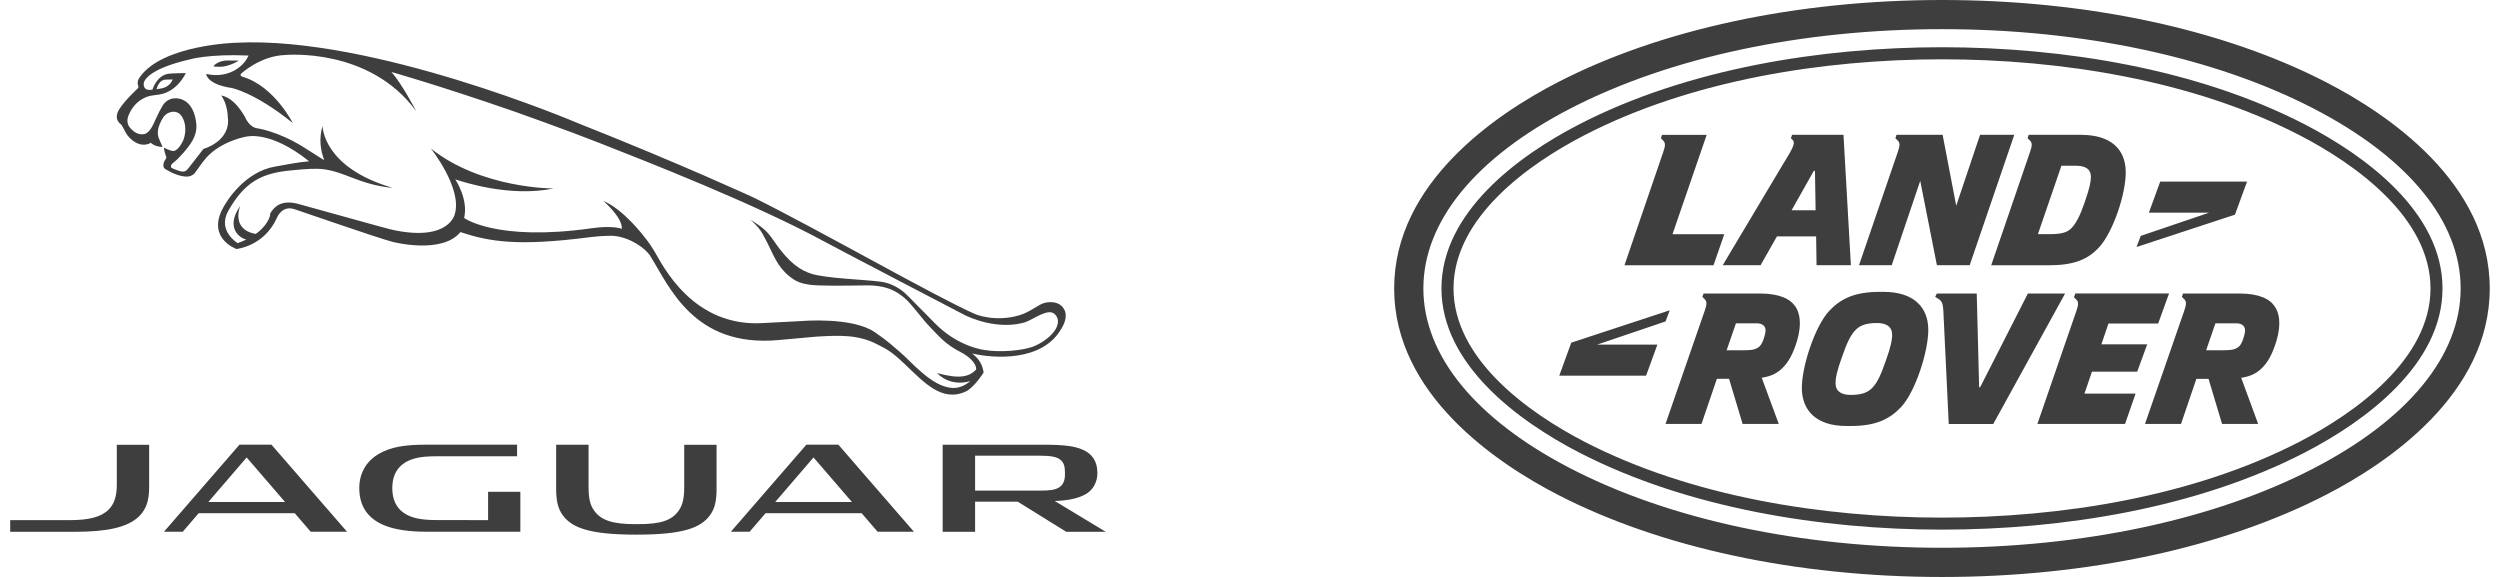
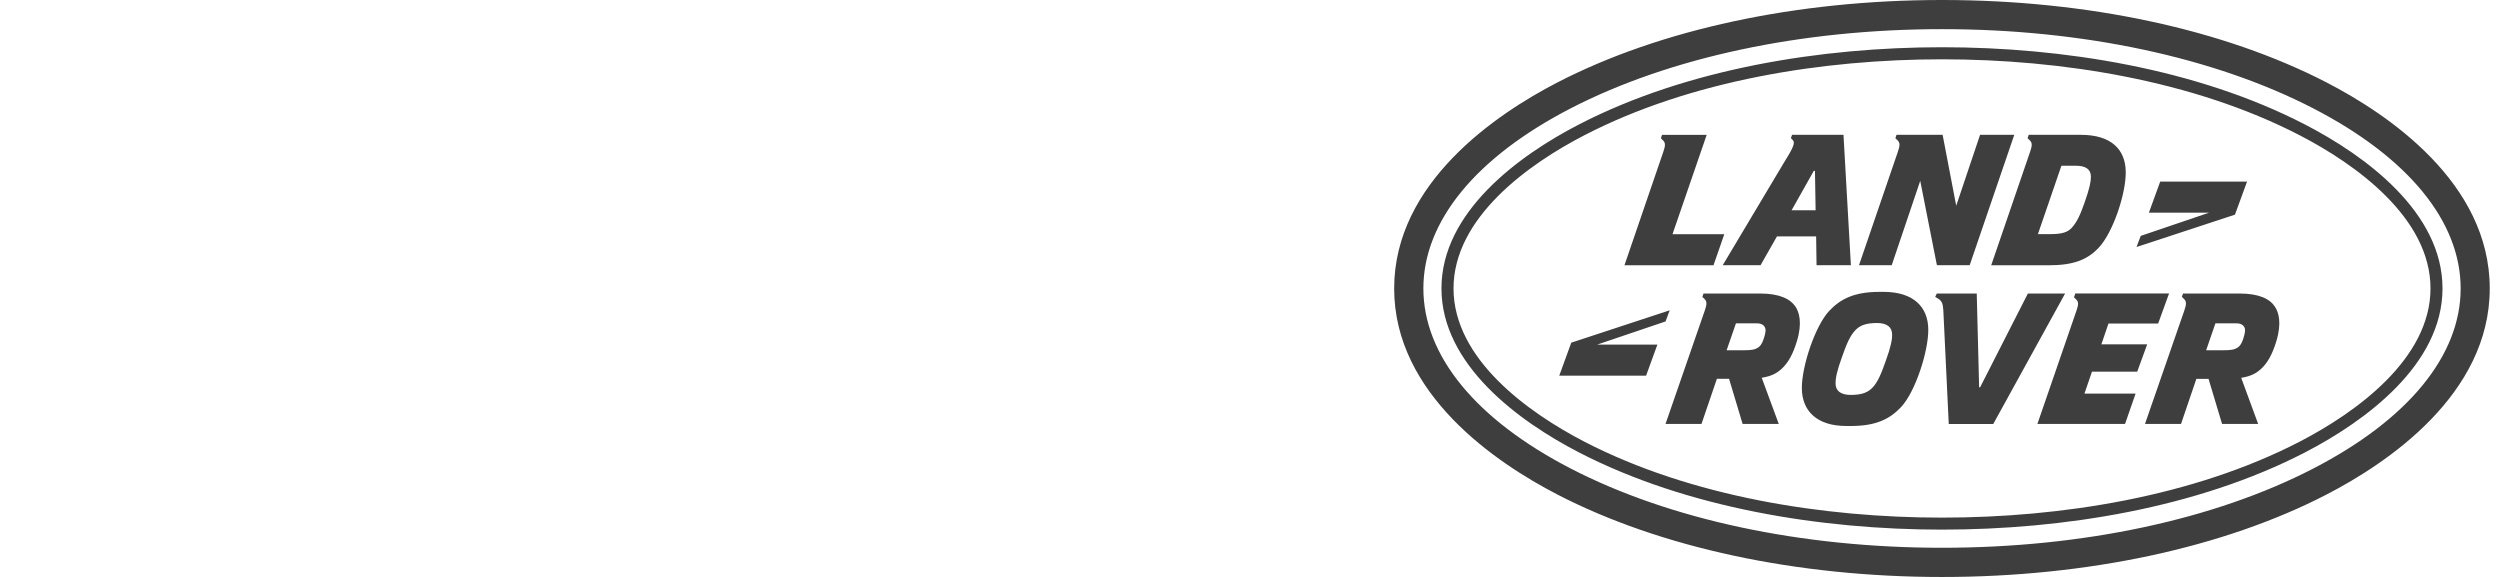
<svg xmlns="http://www.w3.org/2000/svg" version="1.1" id="Artwork" x="0px" y="0px" viewBox="0 0 425.2 98.93" style="enable-background:new 0 0 425.2 98.93;" xml:space="preserve" height="99" width="429">
  <style type="text/css">	.st0{fill:#3E3E3E;}</style>
  <g>
    <g>
      <g>
        <path class="st0" d="M293.66,45.48h6.49l2.81-4.94h6.72l0.07,4.94h5.89l-1.27-22.36h-8.82l-0.2,0.58l0.29,0.28     c0.46,0.46,0.27,1.11-1.44,3.84L293.66,45.48z M309.28,29.3h0.2l0.11,6.76h-4.12L309.28,29.3z M397.21,14.14     C379.57,5.02,356.14,0,331.26,0c-24.88,0-48.3,5.02-65.95,14.14c-10.45,5.4-27.99,17.18-27.99,35.33     c0,18.15,17.53,29.92,27.99,35.33c17.64,9.12,41.06,14.14,65.95,14.14c24.89,0,48.31-5.02,65.95-14.14     c10.45-5.4,27.98-17.17,27.98-35.33C425.2,31.31,407.67,19.54,397.21,14.14z M394.92,80.35c-16.95,8.76-39.55,13.58-63.66,13.58     c-24.1,0-46.7-4.82-63.65-13.58c-16.3-8.42-25.28-19.4-25.28-30.89c0-11.5,8.98-22.47,25.28-30.89C284.56,9.83,307.16,5,331.26,5     c24.11,0,46.71,4.83,63.66,13.58c16.3,8.42,25.28,19.39,25.28,30.89C420.2,60.96,411.22,71.93,394.92,80.35z M276.81,45.49     l15.27,0l1.85-5.33h-8.88l5.86-17.03h-7.66l-0.19,0.58l0.38,0.38c0.42,0.41,0.4,0.89,0.04,1.93L276.81,45.49z M383.57,31.14     h-14.89l-1.94,5.33h10.32l-11.72,3.98l-0.72,1.91l16.88-5.55L383.57,31.14z M317.03,45.48h5.61l4.89-14.47l2.86,14.47h5.62     l7.65-22.37l-5.87,0.01l-4.09,12.16l-2.33-12.16h-7.91l-0.19,0.58l0.39,0.38c0.42,0.41,0.4,0.89,0.04,1.93L317.03,45.48z      M382.25,50.33h-9.66l-0.19,0.58l0.39,0.38c0.41,0.41,0.39,0.89,0.04,1.92l-6.76,19.49h6.18l2.63-7.73h2.09l2.32,7.73h6.19     l-2.91-7.91c1.69-0.28,2.54-0.76,3.38-1.51c1.17-1.06,1.97-2.56,2.64-4.75c0.97-3.19,0.39-5.01-0.24-5.94     C387.51,51.29,385.69,50.33,382.25,50.33z M382.79,58.45c-0.38,0.96-0.81,1.19-1.36,1.41c-0.38,0.15-1.16,0.2-1.92,0.2h-2.95     l1.59-4.62h3.57c1.06,0,1.5,0.55,1.51,1.19C383.24,57.03,383.05,57.76,382.79,58.45z M346.38,26l-6.68,19.49h9.86     c4.23,0,6.63-0.93,8.59-3.03c2.45-2.6,4.7-9.35,4.62-13.07c-0.07-3.79-2.52-6.27-7.68-6.27h-8.96l-0.19,0.58l0.39,0.38     C346.75,24.48,346.74,24.96,346.38,26z M351.74,28.42h2.45c1.67,0,2.58,0.56,2.61,1.85c0.01,0.83-0.21,1.97-1.07,4.42     c-0.76,2.19-1.37,3.46-2.24,4.4c-0.69,0.73-1.62,1.06-3.74,1.06h-2.04L351.74,28.42z M345.99,50.33l-8.19,16.08h-0.17     l-0.41-16.08h-6.85l-0.27,0.58l0.59,0.36c0.57,0.4,0.72,0.81,0.8,1.92l0.93,19.52h7.63l12.32-22.37H345.99z M364.74,63.73     l1.71-4.68h-7.86l1.22-3.57h8.52l1.87-5.16h-16.08l-0.22,0.66l0.38,0.38c0.42,0.4,0.4,0.88,0.04,1.92l-6.7,19.42h15.03l1.81-5.2     h-8.77l1.29-3.77H364.74z M284.57,53.21l-16.88,5.55l-2.06,5.66h14.89l1.94-5.33h-10.32l11.72-3.97L284.57,53.21z M321.26,50.05     h-0.71c-4.22,0-6.62,1.14-8.6,3.23c-2.46,2.6-4.77,9.63-4.72,13.35c0.05,3.79,2.5,6.42,7.65,6.42h0.75     c4.23,0,6.64-1.14,8.61-3.24c2.46-2.61,4.72-9.63,4.67-13.35C328.87,52.68,326.41,50.05,321.26,50.05z M321.61,61.91     c-0.77,2.2-1.37,3.62-2.26,4.55c-0.7,0.73-1.62,1.26-3.75,1.26c-1.67,0-2.59-0.68-2.59-1.97c-0.01-0.83,0.21-2.1,1.11-4.55     c0.77-2.2,1.37-3.61,2.26-4.55c0.69-0.73,1.62-1.26,3.74-1.26c1.66,0,2.59,0.68,2.59,1.97C322.73,58.2,322.5,59.46,321.61,61.91z      M300.03,50.33h-9.66l-0.2,0.58l0.39,0.38c0.41,0.41,0.4,0.89,0.04,1.92l-6.75,19.49h6.17l2.64-7.74l2.09,0l2.32,7.73h6.2     l-2.92-7.91c1.69-0.28,2.54-0.76,3.39-1.51c1.16-1.06,1.97-2.56,2.64-4.75c0.97-3.19,0.38-5.01-0.24-5.94     C305.27,51.29,303.46,50.33,300.03,50.33z M300.56,58.45c-0.39,0.96-0.81,1.19-1.36,1.41c-0.38,0.15-1.16,0.2-1.92,0.2h-2.95     l1.6-4.62h3.56c1.07,0,1.5,0.55,1.52,1.19C301.01,57.03,300.83,57.76,300.56,58.45z M393.49,21.34     C374.98,11.77,351.93,8.1,331.26,8.1c-20.67,0-43.71,3.67-62.23,13.23c-10.4,5.37-23.6,15.06-23.6,28.13     c0,13.06,13.2,22.76,23.6,28.13c18.52,9.56,41.57,13.23,62.23,13.23c20.67,0,43.72-3.66,62.23-13.23     c10.4-5.38,23.6-15.07,23.6-28.13C417.09,36.4,403.9,26.71,393.49,21.34z M392.55,75.76c-18.23,9.42-40.91,13-61.29,13     c-20.37,0-43.04-3.58-61.28-13c-9.65-4.99-22.48-14.18-22.48-26.3c0-12.12,12.82-21.31,22.48-26.29c18.24-9.42,40.91-13,61.28-13     c20.37,0,43.05,3.58,61.29,13c9.66,4.99,22.48,14.17,22.48,26.29C415.03,61.58,402.2,70.77,392.55,75.76z" />
      </g>
    </g>
-     <path class="st0" d="M35.42,11.44c0.16,0,0.34,0.01,0.55,0.01c0.87,0.01,1.84-0.34,2.49-0.65c0.46-0.22,0.76-0.41,0.72-0.41   c-0.6-0.01-1.56-0.02-1.92-0.02c-1.56,0-2.38,0.89-2.39,0.97C34.87,11.41,35.08,11.43,35.42,11.44z M180.83,53.24   c-0.89-1.98-3.34-1.33-3.34-1.33c-1.16,0.24-2.48,1.57-4.44,2.15c-4.22,1.25-7.58-0.2-7.58-0.2c-6.49-2.81-27.35-14.75-37.96-19.97   c0,0-12.33-5.71-30.21-12.79c0,0-35.14-15-58.6-13.77c0,0-12.5,0.33-16.44,5.85c0,0-0.67,0.76-0.29,1.58c0,0,0.07,0.24-0.08,0.39   c0,0-2.1,1.89-3.18,3.56c-0.38,0.61-0.74,1.59-0.02,2.35c0,0,0.35,0.27,0.49,0.51c0.31,0.5,0.59,1.24,0.97,1.69   c0.55,0.65,1.65,1.78,3.21,1.51c0.69-0.12,0.7-0.32,0.7-0.32c0.78,0.77,2.05,0.75,2.05,0.75c-0.16-0.5-0.7-1.47-0.78-2.06   c-0.08-0.65,0.1-1.27,0.1-1.27c0.22-0.73,0.66-1.66,1.14-2.13c0.42-0.42,1.5-0.9,2.37-0.3c0.69,0.49,1.52,2.1,0.83,4.38   c-0.03,0.17-0.79,1.8-1.61,2.04c0,0-0.08,0.02-0.23,0.02c-0.55,0-1.57-0.57-1.57-0.57s-0.03,0.15,0.12,0.74   c0.09,0.34,0.21,0.71,0.31,1c0,0-0.2,0.36-0.33,0.56c-0.17,0.22-0.36,1.03,0.06,1.33c0,0,1.81,1.23,3.56,1.34   c1.21,0.07,1.67-0.74,1.67-0.74c0.89-1.23,1.56-2.27,2.5-3.12c2.56-2.35,6.16-2.98,6.16-2.98c0.24-0.03,4.17-1.12,10.85,4.22   c-1.91,0.15-4.18,0.61-5.91,0.92c-4.95,0.88-8.13,5.55-9.05,7.45c-2.4,4.96,2.51,6.67,2.51,6.67c0.04-0.04,4.69-0.41,6.93-5.35   c0,0,0.82-2.19,3-1.48c1.43,0.46,14.02,4.86,16.85,5.61c0,0,8.43,2.2,11.61-1.68c5.07,1.67,9.84,2.47,22.32,0.86   c2.17-0.28,3.87-0.22,3.87-0.22c2.92,0.22,5.58,2.18,6.38,3.47c3.28,5.25,7.44,15.68,21.89,14.41l6.53-0.59   c3.99-0.24,7.23-0.39,10.53,1.34c1.44,0.75,2.23,1.03,4.66,3.35c3.33,3.17,6.39,6.59,10.47,4.72c1.44-0.67,3.07-3.25,3.07-3.25   c-0.16-1.18-0.68-2.31-1.98-3.28c3.7,0.88,12.05,1.45,15.28-4.2C181.06,55.12,181.15,53.95,180.83,53.24z M179.52,55.9   c-0.32,1.09-1.88,2.56-3.78,3.4c-2,0.89-6.16,1.13-8.57,0.73c-0.01,0-4.66-0.47-8.74-4.74c-1.29-1.35-2.87-2.87-4.33-4.38   c-0.64-0.67-2.23-2.26-4.86-2.61c-2.74-0.37-9.43-0.55-11.95-1.39c-1.68-0.56-3.71-1.7-6.41-5.7c-1.3-1.91-2.22-2.44-3.99-3.56   c0,0,1.36,1.08,2.12,2.44c1.11,1.98,1.67,3.41,2.27,4.46c0.6,1.06,1.29,1.99,2.32,2.82c1.28,1.03,2.08,1.22,3.46,1.45   c1.33,0.22,5.8,0.18,9.65,0.12c3.78-0.06,5.47,1.16,6.71,2.21c1.15,0.97,3.12,3.74,4.33,4.95c1.44,1.44,2.5,2.91,5.36,4.35   c0.99,0.5,2.62,1.74,2.53,2.93c-1.28,1.29-2.88,1.62-6.7,0.6c0.27,0.27,2.27,2.37,5.7,1.37c-1.03,0.86-2.04,1.23-3.1,1.17   c-3.58-0.2-7.09-4.61-9.06-6.24c-1.5-1.24-1.67-1.55-4.21-3.31c-3.86-2.67-12.52-1.92-12.52-1.92l-6.35,0.33   c-12.37,0.94-17.57-10.02-18.94-12.31c-0.48-0.79-0.91-1.43-1.32-1.95c-0.63-0.84-4.01-5.23-7.43-6.67c0,0,3.36,2.89,3.16,4.8   c0,0-1.39-0.65-5.18-0.11c-16.3,2.32-21.85-1.76-21.85-1.76c0.76-3.27-1.52-6.62-1.52-6.62c1.26,0.4,9.27,3.11,16.88,1.56   c0,0-12.38,0.07-21.07-6.86c0,0,5.4,6.77,4.12,11.21c0,0-0.89,4.72-10.31,2.82c-1-0.2-2.19-0.54-16.29-4.45   c-3.31-0.99-4.46,0.59-5.06,1.54c-0.03,1.39-1.67,3.02-2.5,3.53c-4.36-0.79-2.63-4.83-2.63-4.83c-2.75,3.93,0.13,5.66,1.04,5.79   c-0.54,0.26-1.06,0.45-1.5,0.62c0,0-3.57-2.12-1.57-5.6c2.78-4.85,5.61-6.41,10.8-6.88c2.27-0.22,4.16-0.38,5.6-0.18   c3.77,0.52,6.12,2.64,11.76,3.19c-11.97-3.52-11.99-10.45-12.04-10.59c0,0,0-0.01,0-0.01c-0.66,2.29-0.3,4.21,0.29,5.84   c-0.17-0.06-2.78-1.78-3.78-2.38c-4.3-2.62-7.69-3.08-7.69-3.08c-1.42-0.18-2.09-1.91-2.09-1.91c-0.05-0.09-0.1-0.17-0.15-0.25   c-1.98-3.38-3.94-3.45-3.94-3.45c1.1,1.5,1.12,3.64,1.12,3.64c0.59,4.21-4.17,5.5-4.17,5.5c-2.92,3.7-2.77,3.78-3.41,3.88   c-0.65,0.09-2.08-0.63-2.08-0.63c-0.23-0.35,0.1-0.69,0.1-0.69c0.55-0.43,0.99-0.86,0.99-0.86c3.08-3.15,3.45-4.7,3.07-6.74   c-0.78-4.1-3.71-3.62-3.71-3.62c-1.38,0.08-2,1.31-2,1.31c-0.49,0.75-1.53,3.07-1.53,3.07c-0.64,1.38-1.29,1.69-1.62,1.75   c-0.15,0.03-0.42,0.02-0.51,0.02c-0.99-0.04-1.74-0.95-1.74-0.95c-0.05-0.05-0.09-0.1-0.12-0.14c-0.91-0.97-0.25-2.24-0.25-2.24   c1.22-2.85,3.59-3.26,3.92-3.3c0.33-0.04,1.42-0.2,1.42-0.2c3.02-0.51,4.44-3.65,4.44-3.65c-2.03-0.02-3.03,0.11-3.03,0.11   c-2,0.35-2.68,2.71-2.68,2.7c-1.7,0.39-1.65-1.07-1.35-1.51c0.27-0.41,1.26-2.16,7.76-3.66c0,0,3.21-0.96,10.06-0.66   c0,0,0,0-0.28,0.53c-0.61,1.15-3.01,3.51-6.98,2.63c0,0,0.04,1.76,4.34,2.4c0,0,3.9,0.7,10.5,6.01c0,0-3.16-6.28-8.52-7.9   c0,0-0.67-0.14-0.34-0.56c0,0,3.31-3.08,7.57-3.2c0,0,14.44-1.39,22.46,9.64c0,0-2.42-4.68-4.25-6.73c0,0,8.39,2.37,21.28,6.85   c0,0,8.8,3.12,14.43,5.34c7.6,2.99,26.61,10.39,38.73,17c2.16,1.18,24.09,12.61,24.09,12.61c6.07,2.73,10.27,1.07,10.27,1.07   c1.37-0.52,3.85-2.42,4.93-1.35C179.71,54.42,179.79,55.17,179.52,55.9z M25.09,15.3c0,0,0.13-0.38,0.16-0.47   c0.04-0.09,0.4-1.08,1.29-1.17c0,0,0.52-0.03,1.32-0.03c0,0-0.39,1.26-1.93,1.53C25.93,15.15,25.33,15.29,25.09,15.3z M33.98,86.08   h13.15l-6.58-7.64L33.98,86.08z M48.79,88H32.32l-2.73,3.18h-3.22l12.95-14.93h5.48l12.96,14.93h-6.23L48.79,88z M131.19,86.08   h13.15l-6.59-7.64L131.19,86.08z M146,88h-16.47l-2.73,3.18h-3.22l12.95-14.93h5.48l12.96,14.93h-6.23L146,88z M23.83,76.26v7.28   c0,2.36-0.54,3.78-1.66,4.93c-1.95,2-5.7,2.72-11,2.72H0v-2h10.29c3.16,0,5.29-0.52,6.58-1.79c0.97-0.96,1.41-2.3,1.41-4.3v-6.83   H23.83z M81.95,89.19v-4.86h5.53v6.85H71.4c-3.01,0-5.39-0.35-7.18-1.07c-2.99-1.2-4.36-3.41-4.36-6.42c0-2.84,1.49-4.81,3.38-5.88   c2.01-1.13,4.28-1.56,8.06-1.56h15.62v1.99H73.03c-2.97,0-4.6,0.45-5.83,1.45c-1.1,0.89-1.68,2.23-1.68,4.02   c0,1.85,0.62,3.21,1.79,4.11c1.24,0.94,2.91,1.36,5.77,1.36L81.95,89.19z M179.12,85.91c2.09-0.07,3.86-0.38,5.22-1.12   c1.42-0.76,2.09-2.2,2.09-3.69c0-2-0.89-3.27-2.52-3.99c-1.44-0.63-3.23-0.85-6.78-0.85h-17.23v14.93h5.56v-5.17h7.3l8.33,5.17   h6.77L179.12,85.91z M176.41,78.14c2.08,0,3.01,0.19,3.64,0.67c0.6,0.45,0.82,1.14,0.82,2.21v0.28c0,0.97-0.23,1.75-0.94,2.24   c-0.7,0.48-1.67,0.59-3.45,0.59h-11.02v-5.99H176.41z M121.13,76.26v7.44c0,1.93-0.21,3.45-1.18,4.72   c-1.58,2.07-4.47,3.26-12.55,3.26l-0.08,0c-8.03,0-10.94-1.19-12.52-3.26c-0.97-1.27-1.18-2.79-1.18-4.72v-7.44h5.56v7.23   c0,1.94,0.24,3.08,0.96,4.08c1.2,1.69,3.28,2.31,7.01,2.31h0.47c3.9,0,5.81-0.61,7.01-2.31c0.71-1,0.95-2.19,0.95-4.07v-7.23   H121.13z" />
  </g>
</svg>